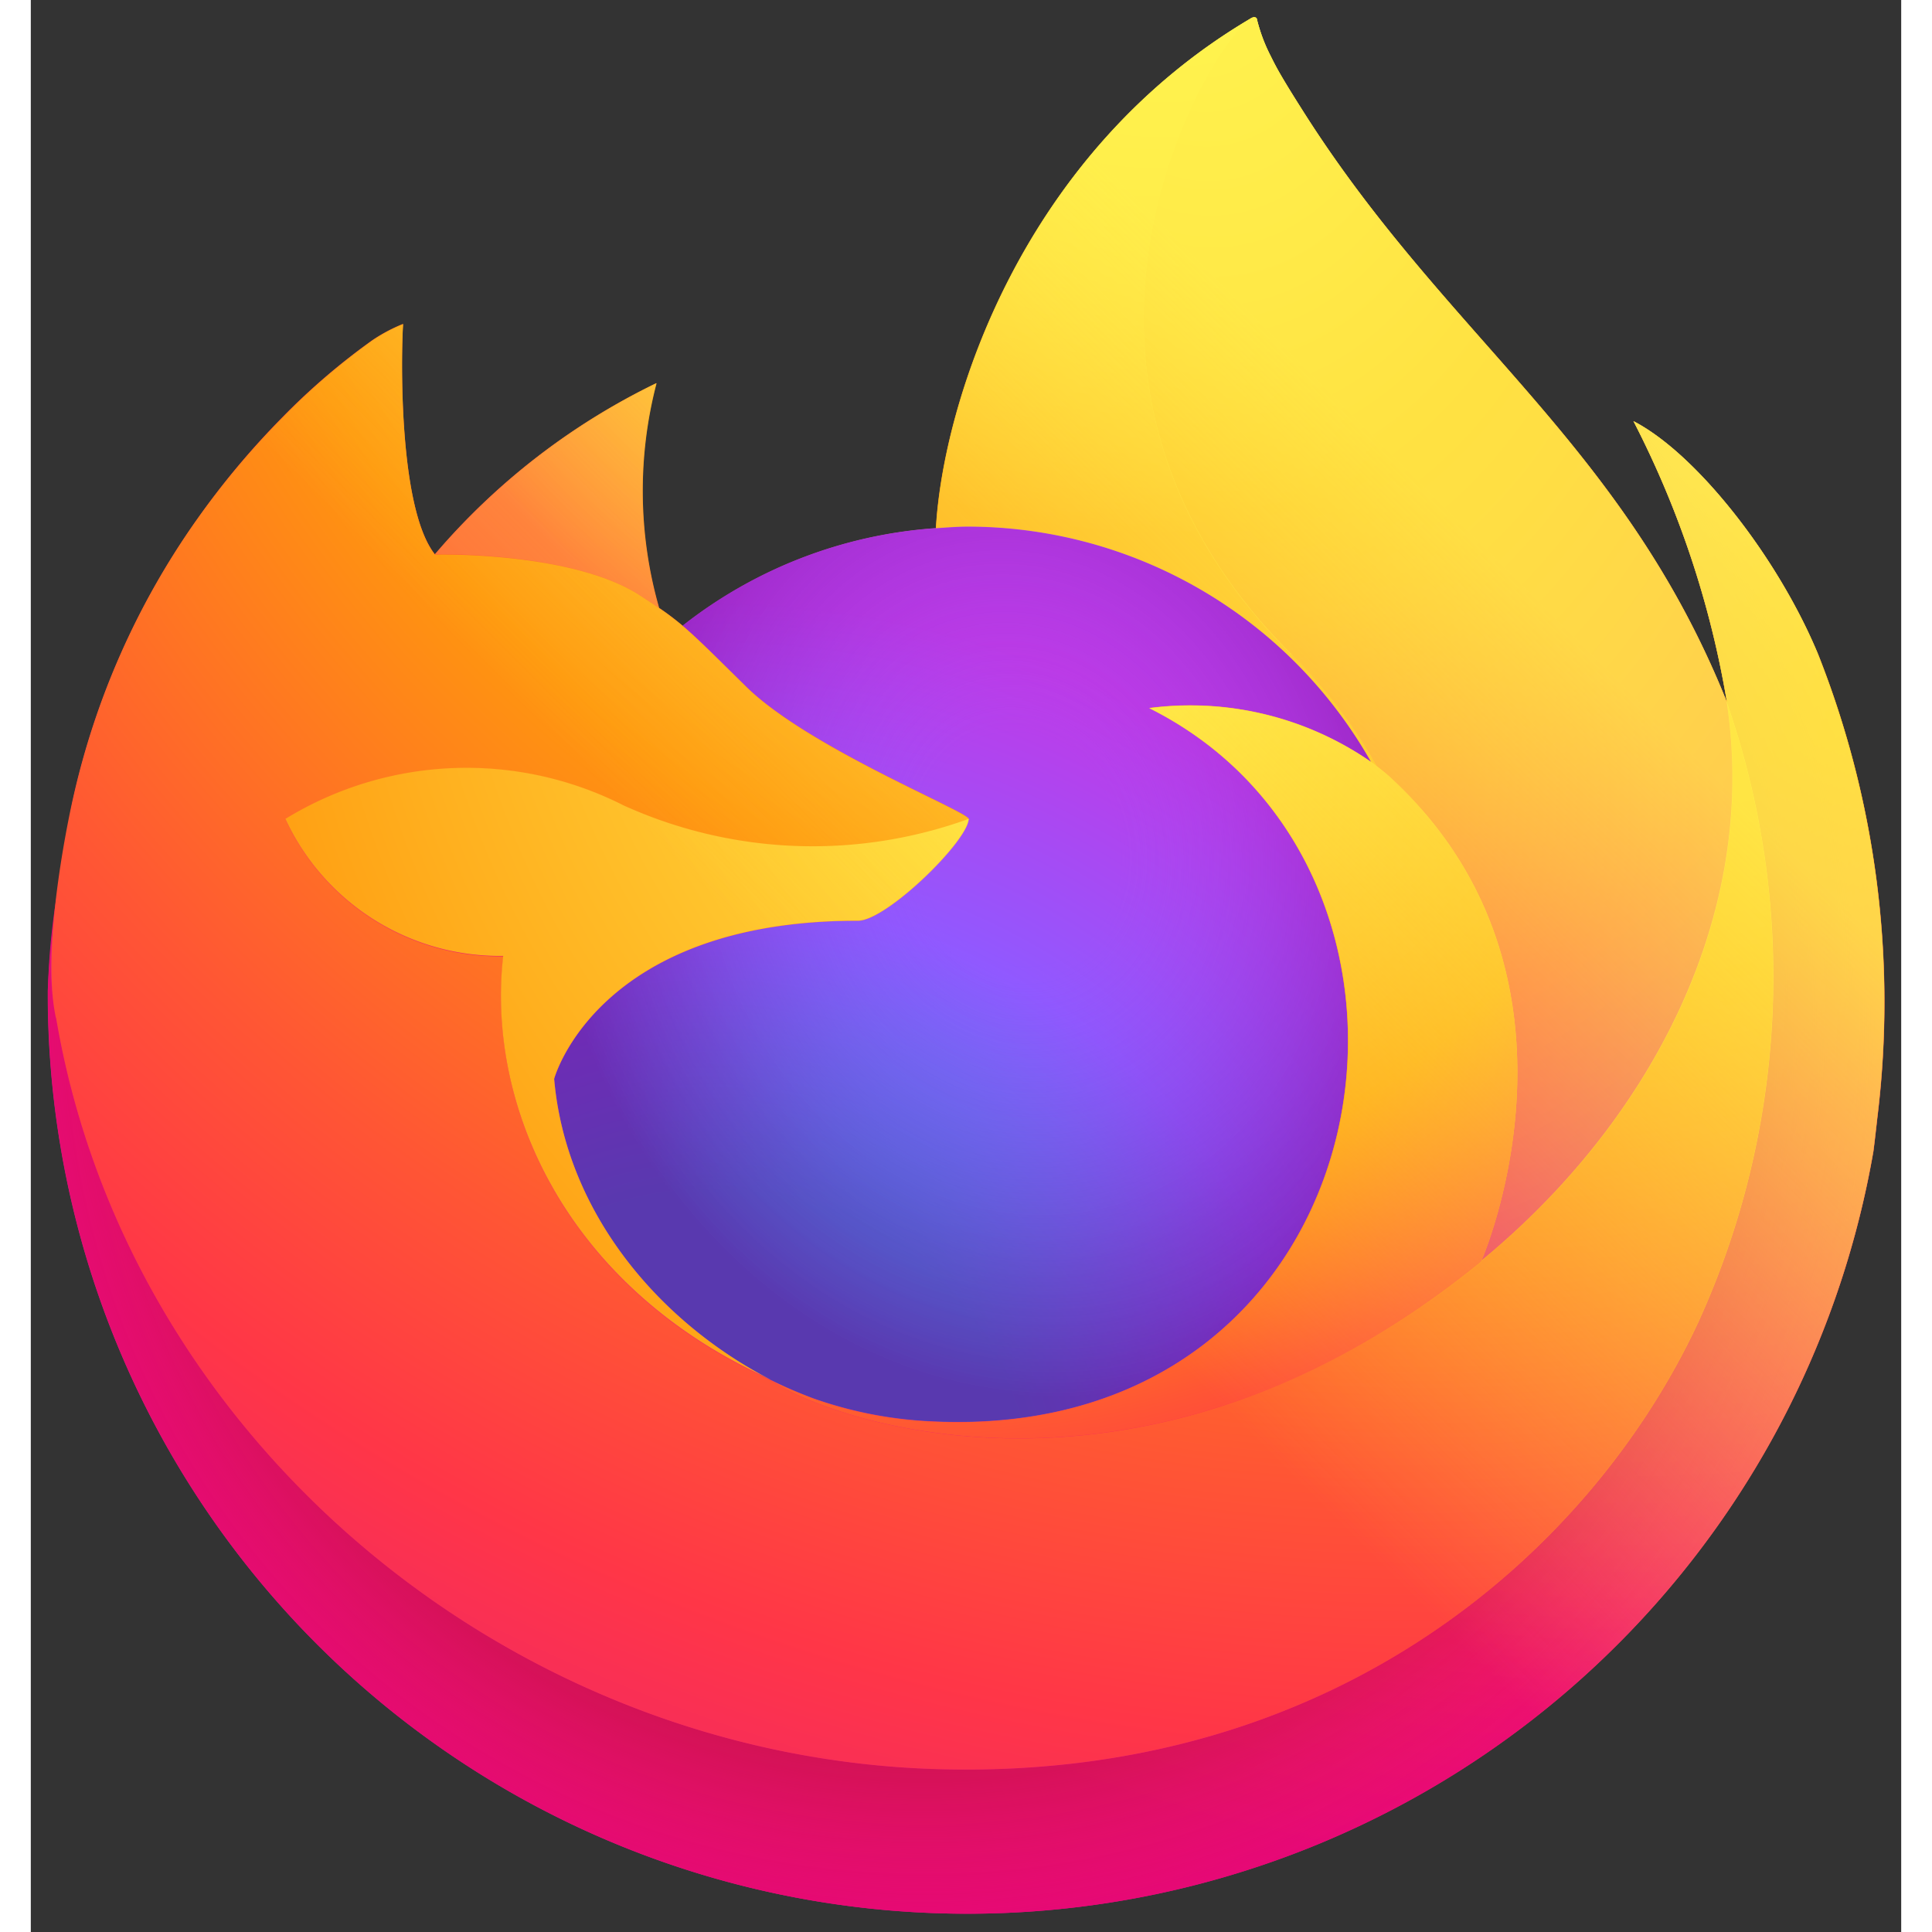
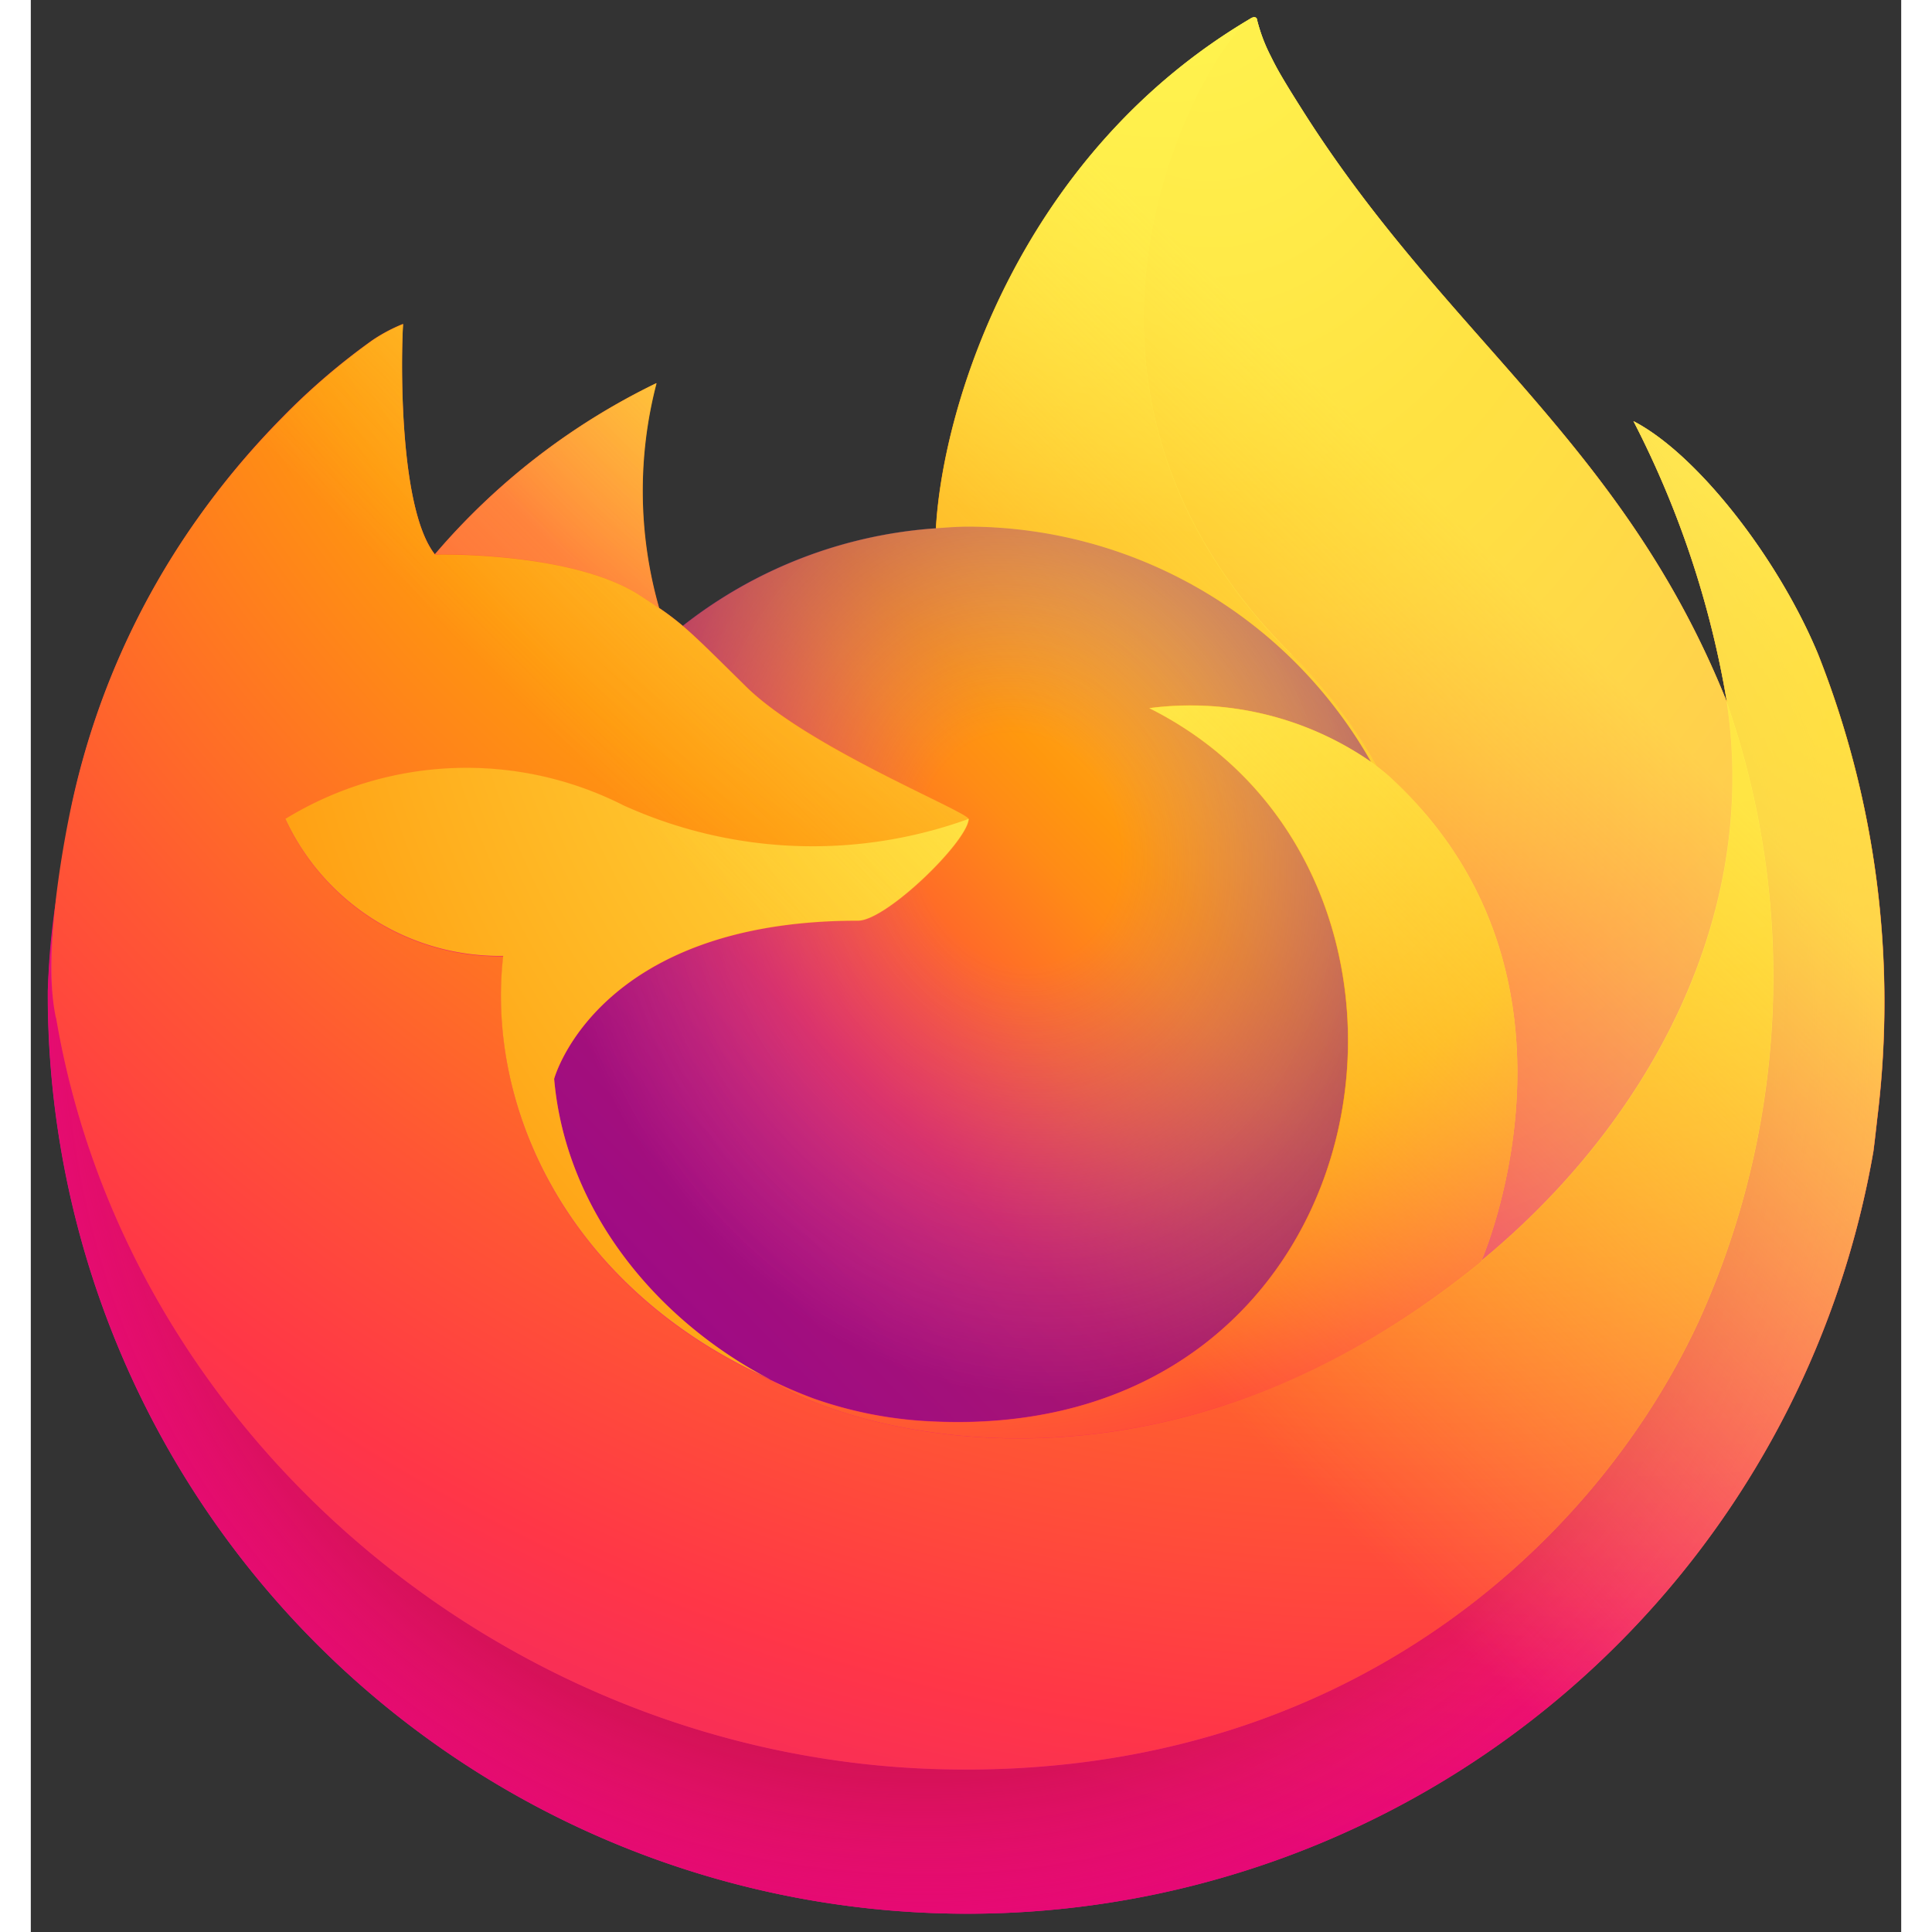
<svg xmlns="http://www.w3.org/2000/svg" width="512" height="512" version="1.1" viewBox="0 0 77.42 79.97">
  <rect x="0" y="0" width="77.42" height="79.97" fill="#333333" stroke="none" />
  <script src="chrome-extension://hoklmmgfnpapgjgcpechhaamimifchmp/frame_ant/frame_ant.js" />
  <script src="chrome-extension://necpbmbhhdiplmfhmjicabdeighkndkn/frame_ant/frame_ant.js" />
  <title>Firefox Browser logo</title>
  <defs>
    <linearGradient id="a" x1="70.79" x2="6.447" y1="12.39" y2="74.47" gradientTransform="translate(-1.3 -.004)" gradientUnits="userSpaceOnUse">
      <stop stop-color="#fff44f" offset=".048" />
      <stop stop-color="#ffe847" offset=".111" />
      <stop stop-color="#ffc830" offset=".225" />
      <stop stop-color="#ff980e" offset=".368" />
      <stop stop-color="#ff8b16" offset=".401" />
      <stop stop-color="#ff672a" offset=".462" />
      <stop stop-color="#ff3647" offset=".534" />
      <stop stop-color="#e31587" offset=".705" />
    </linearGradient>
    <radialGradient id="b" cx="-7907" cy="-8515" r="80.8" gradientTransform="translate(7974,8524)" gradientUnits="userSpaceOnUse">
      <stop stop-color="#ffbd4f" offset=".129" />
      <stop stop-color="#ffac31" offset=".186" />
      <stop stop-color="#ff9d17" offset=".247" />
      <stop stop-color="#ff980e" offset=".283" />
      <stop stop-color="#ff563b" offset=".403" />
      <stop stop-color="#ff3750" offset=".467" />
      <stop stop-color="#f5156c" offset=".71" />
      <stop stop-color="#eb0878" offset=".782" />
      <stop stop-color="#e50080" offset=".86" />
    </radialGradient>
    <radialGradient id="c" cx="-7937" cy="-8482" r="80.8" gradientTransform="translate(7974,8524)" gradientUnits="userSpaceOnUse">
      <stop stop-color="#960e18" offset=".3" />
      <stop stop-color="#b11927" stop-opacity=".74" offset=".351" />
      <stop stop-color="#db293d" stop-opacity=".343" offset=".435" />
      <stop stop-color="#f5334b" stop-opacity=".094" offset=".497" />
      <stop stop-color="#ff3750" stop-opacity="0" offset=".53" />
    </radialGradient>
    <radialGradient id="d" cx="-7927" cy="-8533" r="58.53" gradientTransform="translate(7974,8524)" gradientUnits="userSpaceOnUse">
      <stop stop-color="#fff44f" offset=".132" />
      <stop stop-color="#ffdc3e" offset=".252" />
      <stop stop-color="#ff9d12" offset=".506" />
      <stop stop-color="#ff980e" offset=".526" />
    </radialGradient>
    <radialGradient id="e" cx="-7946" cy="-8461" r="38.47" gradientTransform="translate(7974,8524)" gradientUnits="userSpaceOnUse">
      <stop stop-color="#3a8ee6" offset=".353" />
      <stop stop-color="#5c79f0" offset=".472" />
      <stop stop-color="#9059ff" offset=".669" />
      <stop stop-color="#c139e6" offset="1" />
    </radialGradient>
    <radialGradient id="f" cx="-7936" cy="-8492" r="20.4" gradientTransform="matrix(.972 -.235 .275 1.138 10090 7834)" gradientUnits="userSpaceOnUse">
      <stop stop-color="#9059ff" stop-opacity="0" offset=".206" />
      <stop stop-color="#8c4ff3" stop-opacity=".064" offset=".278" />
      <stop stop-color="#7716a8" stop-opacity=".45" offset=".747" />
      <stop stop-color="#6e008b" stop-opacity=".6" offset=".975" />
    </radialGradient>
    <radialGradient id="g" cx="-7938" cy="-8518" r="27.68" gradientTransform="translate(7974,8524)" gradientUnits="userSpaceOnUse">
      <stop stop-color="#ffe226" offset="0" />
      <stop stop-color="#ffdb27" offset=".121" />
      <stop stop-color="#ffc82a" offset=".295" />
      <stop stop-color="#ffa930" offset=".502" />
      <stop stop-color="#ff7e37" offset=".732" />
      <stop stop-color="#ff7139" offset=".792" />
    </radialGradient>
    <radialGradient id="h" cx="-7916" cy="-8536" r="118.1" gradientTransform="translate(7974,8524)" gradientUnits="userSpaceOnUse">
      <stop stop-color="#fff44f" offset=".113" />
      <stop stop-color="#ff980e" offset=".456" />
      <stop stop-color="#ff5634" offset=".622" />
      <stop stop-color="#ff3647" offset=".716" />
      <stop stop-color="#e31587" offset=".904" />
    </radialGradient>
    <radialGradient id="i" cx="-7927" cy="-8523" r="86.5" gradientTransform="matrix(.105 .995 -.653 .069 -4685 8470)" gradientUnits="userSpaceOnUse">
      <stop stop-color="#fff44f" offset="0" />
      <stop stop-color="#ffe847" offset=".06" />
      <stop stop-color="#ffc830" offset=".168" />
      <stop stop-color="#ff980e" offset=".304" />
      <stop stop-color="#ff8b16" offset=".356" />
      <stop stop-color="#ff672a" offset=".455" />
      <stop stop-color="#ff3647" offset=".57" />
      <stop stop-color="#e31587" offset=".737" />
    </radialGradient>
    <radialGradient id="j" cx="-7938" cy="-8508" r="73.72" gradientTransform="translate(7974,8524)" gradientUnits="userSpaceOnUse">
      <stop stop-color="#fff44f" offset=".137" />
      <stop stop-color="#ff980e" offset=".48" />
      <stop stop-color="#ff5634" offset=".592" />
      <stop stop-color="#ff3647" offset=".655" />
      <stop stop-color="#e31587" offset=".904" />
    </radialGradient>
    <radialGradient id="k" cx="-7919" cy="-8504" r="80.69" gradientTransform="translate(7974,8524)" gradientUnits="userSpaceOnUse">
      <stop stop-color="#fff44f" offset=".094" />
      <stop stop-color="#ffe141" offset=".231" />
      <stop stop-color="#ffaf1e" offset=".509" />
      <stop stop-color="#ff980e" offset=".626" />
    </radialGradient>
    <linearGradient id="l" x1="70.01" x2="15.27" y1="12.06" y2="66.81" gradientTransform="translate(-1.3 -.004)" gradientUnits="userSpaceOnUse">
      <stop stop-color="#fff44f" stop-opacity=".8" offset=".167" />
      <stop stop-color="#fff44f" stop-opacity=".634" offset=".266" />
      <stop stop-color="#fff44f" stop-opacity=".217" offset=".489" />
      <stop stop-color="#fff44f" stop-opacity="0" offset=".6" />
    </linearGradient>
  </defs>
  <g transform="matrix(.982 0 0 .982 .697 .72)">
    <path d="m74.62 26.83c-1.684-4.052-5.1-8.427-7.775-9.81a40.27 40.27 0 0 1 3.925 11.76l7e-3 0.065c-4.382-10.92-11.81-15.33-17.88-24.92-0.307-0.485-0.614-0.971-0.913-1.484-0.171-0.293-0.308-0.557-0.427-0.8a7.053 7.053 0 0 1-0.578-1.535 0.1 0.1 0 0 0-0.088-0.1 0.138 0.138 0 0 0-0.073 0c-5e-3 0-0.013 9e-3 -0.019 0.011s-0.019 0.011-0.028 0.015l0.015-0.026c-9.735 5.7-13.04 16.25-13.34 21.53a19.39 19.39 0 0 0-10.67 4.111 11.59 11.59 0 0 0-1-0.758 17.97 17.97 0 0 1-0.109-9.473 28.7 28.7 0 0 0-9.329 7.21h-0.018c-1.536-1.947-1.428-8.367-1.34-9.708a6.928 6.928 0 0 0-1.294 0.687 28.22 28.22 0 0 0-3.788 3.245 33.84 33.84 0 0 0-3.623 4.347v6e-3 -7e-3a32.73 32.73 0 0 0-5.2 11.74l-0.052 0.256c-0.073 0.341-0.336 2.049-0.381 2.42 0 0.029-6e-3 0.056-9e-3 0.085a36.94 36.94 0 0 0-0.629 5.343v0.2a38.76 38.76 0 0 0 76.95 6.554c0.065-0.5 0.118-0.995 0.176-1.5a39.86 39.86 0 0 0-2.514-19.47zm-44.67 30.34c0.181 0.087 0.351 0.181 0.537 0.264l0.027 0.017q-0.282-0.135-0.564-0.281zm8.878-23.38m31.95-4.934v-0.037l7e-3 0.041z" fill="url(#a)" />
    <path d="m74.62 26.83c-1.684-4.052-5.1-8.427-7.775-9.81a40.27 40.27 0 0 1 3.925 11.76v0.037l7e-3 0.041a35.1 35.1 0 0 1-1.206 26.16c-4.442 9.531-15.19 19.3-32.02 18.82-18.18-0.515-34.2-14.01-37.19-31.68-0.545-2.787 0-4.2 0.274-6.465a28.88 28.88 0 0 0-0.623 5.348v0.2a38.76 38.76 0 0 0 76.95 6.554c0.065-0.5 0.118-0.995 0.176-1.5a39.86 39.86 0 0 0-2.514-19.47z" fill="url(#b)" />
    <path d="m74.62 26.83c-1.684-4.052-5.1-8.427-7.775-9.81a40.27 40.27 0 0 1 3.925 11.76v0.037l7e-3 0.041a35.1 35.1 0 0 1-1.206 26.16c-4.442 9.531-15.19 19.3-32.02 18.82-18.18-0.515-34.2-14.01-37.19-31.68-0.545-2.787 0-4.2 0.274-6.465a28.88 28.88 0 0 0-0.623 5.348v0.2a38.76 38.76 0 0 0 76.95 6.554c0.065-0.5 0.118-0.995 0.176-1.5a39.86 39.86 0 0 0-2.514-19.47z" fill="url(#c)" />
    <path d="m55.78 31.38c0.084 0.059 0.162 0.118 0.241 0.177a21.1 21.1 0 0 0-3.6-4.695c-12.05-12.05-3.157-26.12-1.658-26.84l0.015-0.022c-9.735 5.7-13.04 16.25-13.34 21.53 0.452-0.031 0.9-0.069 1.362-0.069a19.56 19.56 0 0 1 16.98 9.917z" fill="url(#d)" />
-     <path d="m38.82 33.79c-0.064 0.964-3.47 4.289-4.661 4.289-11.02 0-12.81 6.667-12.81 6.667 0.488 5.614 4.4 10.24 9.129 12.68 0.216 0.112 0.435 0.213 0.654 0.312q0.569 0.252 1.138 0.466a17.24 17.24 0 0 0 5.043 0.973c19.32 0.906 23.06-23.1 9.119-30.07a13.38 13.38 0 0 1 9.345 2.269 19.56 19.56 0 0 0-16.98-9.917c-0.46 0-0.91 0.038-1.362 0.069a19.39 19.39 0 0 0-10.67 4.111c0.591 0.5 1.258 1.168 2.663 2.553 2.63 2.591 9.375 5.275 9.39 5.59z" fill="url(#e)" />
    <path d="m38.82 33.79c-0.064 0.964-3.47 4.289-4.661 4.289-11.02 0-12.81 6.667-12.81 6.667 0.488 5.614 4.4 10.24 9.129 12.68 0.216 0.112 0.435 0.213 0.654 0.312q0.569 0.252 1.138 0.466a17.24 17.24 0 0 0 5.043 0.973c19.32 0.906 23.06-23.1 9.119-30.07a13.38 13.38 0 0 1 9.345 2.269 19.56 19.56 0 0 0-16.98-9.917c-0.46 0-0.91 0.038-1.362 0.069a19.39 19.39 0 0 0-10.67 4.111c0.591 0.5 1.258 1.168 2.663 2.553 2.63 2.591 9.375 5.275 9.39 5.59z" fill="url(#f)" />
    <path d="m24.96 24.36c0.314 0.2 0.573 0.374 0.8 0.531a17.97 17.97 0 0 1-0.109-9.473 28.7 28.7 0 0 0-9.329 7.21c0.189-5e-3 5.811-0.106 8.638 1.732z" fill="url(#g)" />
    <path d="m0.354 42.16c2.991 17.67 19.01 31.17 37.19 31.68 16.83 0.476 27.58-9.294 32.02-18.82a35.1 35.1 0 0 0 1.206-26.16v-0.037c0-0.029-6e-3 -0.046 0-0.037l7e-3 0.065c1.375 8.977-3.191 17.67-10.33 23.56l-0.022 0.05c-13.91 11.33-27.22 6.834-29.91 5q-0.282-0.135-0.564-0.281c-8.109-3.876-11.46-11.26-10.74-17.6a9.953 9.953 0 0 1-9.181-5.775 14.62 14.62 0 0 1 14.25-0.572 19.3 19.3 0 0 0 14.55 0.572c-0.015-0.315-6.76-3-9.39-5.59-1.405-1.385-2.072-2.052-2.663-2.553a11.59 11.59 0 0 0-1-0.758c-0.23-0.157-0.489-0.327-0.8-0.531-2.827-1.838-8.449-1.737-8.635-1.732h-0.018c-1.536-1.947-1.428-8.367-1.34-9.708a6.928 6.928 0 0 0-1.294 0.687 28.22 28.22 0 0 0-3.788 3.245 33.84 33.84 0 0 0-3.638 4.337v6e-3 -7e-3a32.73 32.73 0 0 0-5.2 11.74c-0.019 0.079-1.396 6.099-0.717 9.221z" fill="url(#h)" />
    <path d="m52.42 26.86a21.1 21.1 0 0 1 3.6 4.7c0.213 0.161 0.412 0.321 0.581 0.476 8.787 8.1 4.183 19.55 3.84 20.36 7.138-5.881 11.7-14.58 10.33-23.56-4.384-10.93-11.82-15.34-17.88-24.93-0.307-0.485-0.614-0.971-0.913-1.484-0.171-0.293-0.308-0.557-0.427-0.8a7.053 7.053 0 0 1-0.578-1.535 0.1 0.1 0 0 0-0.088-0.1 0.138 0.138 0 0 0-0.073 0c-5e-3 0-0.013 9e-3 -0.019 0.011s-0.019 0.011-0.028 0.015c-1.499 0.711-10.39 14.79 1.66 26.83z" fill="url(#i)" />
    <path d="m56.6 32.04c-0.169-0.155-0.368-0.315-0.581-0.476-0.079-0.059-0.157-0.118-0.241-0.177a13.38 13.38 0 0 0-9.345-2.269c13.94 6.97 10.2 30.97-9.119 30.07a17.24 17.24 0 0 1-5.043-0.973q-0.569-0.213-1.138-0.466c-0.219-0.1-0.438-0.2-0.654-0.312l0.027 0.017c2.694 1.839 16 6.332 29.91-5l0.022-0.05c0.347-0.81 4.951-12.26-3.84-20.36z" fill="url(#j)" />
    <path d="m21.35 44.74s1.789-6.667 12.81-6.667c1.191 0 4.6-3.325 4.661-4.289a19.3 19.3 0 0 1-14.55-0.572 14.62 14.62 0 0 0-14.25 0.572 9.953 9.953 0 0 0 9.181 5.775c-0.718 6.337 2.632 13.72 10.74 17.6 0.181 0.087 0.351 0.181 0.537 0.264-4.733-2.445-8.641-7.069-9.129-12.68z" fill="url(#k)" />
    <path d="m74.62 26.83c-1.684-4.052-5.1-8.427-7.775-9.81a40.27 40.27 0 0 1 3.925 11.76l7e-3 0.065c-4.382-10.92-11.81-15.33-17.88-24.92-0.307-0.485-0.614-0.971-0.913-1.484-0.171-0.293-0.308-0.557-0.427-0.8a7.053 7.053 0 0 1-0.578-1.535 0.1 0.1 0 0 0-0.088-0.1 0.138 0.138 0 0 0-0.073 0c-5e-3 0-0.013 9e-3 -0.019 0.011s-0.019 0.011-0.028 0.015l0.015-0.026c-9.735 5.7-13.04 16.25-13.34 21.53 0.452-0.031 0.9-0.069 1.362-0.069a19.56 19.56 0 0 1 16.98 9.917 13.38 13.38 0 0 0-9.345-2.269c13.94 6.97 10.2 30.97-9.119 30.07a17.24 17.24 0 0 1-5.043-0.973q-0.569-0.213-1.138-0.466c-0.219-0.1-0.438-0.2-0.654-0.312l0.027 0.017q-0.282-0.135-0.564-0.281c0.181 0.087 0.351 0.181 0.537 0.264-4.733-2.446-8.641-7.07-9.129-12.68 0 0 1.789-6.667 12.81-6.667 1.191 0 4.6-3.325 4.661-4.289-0.015-0.315-6.76-3-9.39-5.59-1.405-1.385-2.072-2.052-2.663-2.553a11.59 11.59 0 0 0-1-0.758 17.97 17.97 0 0 1-0.109-9.473 28.7 28.7 0 0 0-9.329 7.21h-0.018c-1.536-1.947-1.428-8.367-1.34-9.708a6.928 6.928 0 0 0-1.294 0.687 28.22 28.22 0 0 0-3.788 3.245 33.84 33.84 0 0 0-3.623 4.347v6e-3 -7e-3a32.73 32.73 0 0 0-5.2 11.74l-0.052 0.256c-0.073 0.341-0.4 2.073-0.447 2.445a45.09 45.09 0 0 0-0.572 5.403v0.2a38.76 38.76 0 0 0 76.95 6.554c0.065-0.5 0.118-0.995 0.176-1.5a39.86 39.86 0 0 0-2.514-19.47zm-3.845 1.991 7e-3 0.041z" fill="url(#l)" />
  </g>
</svg>